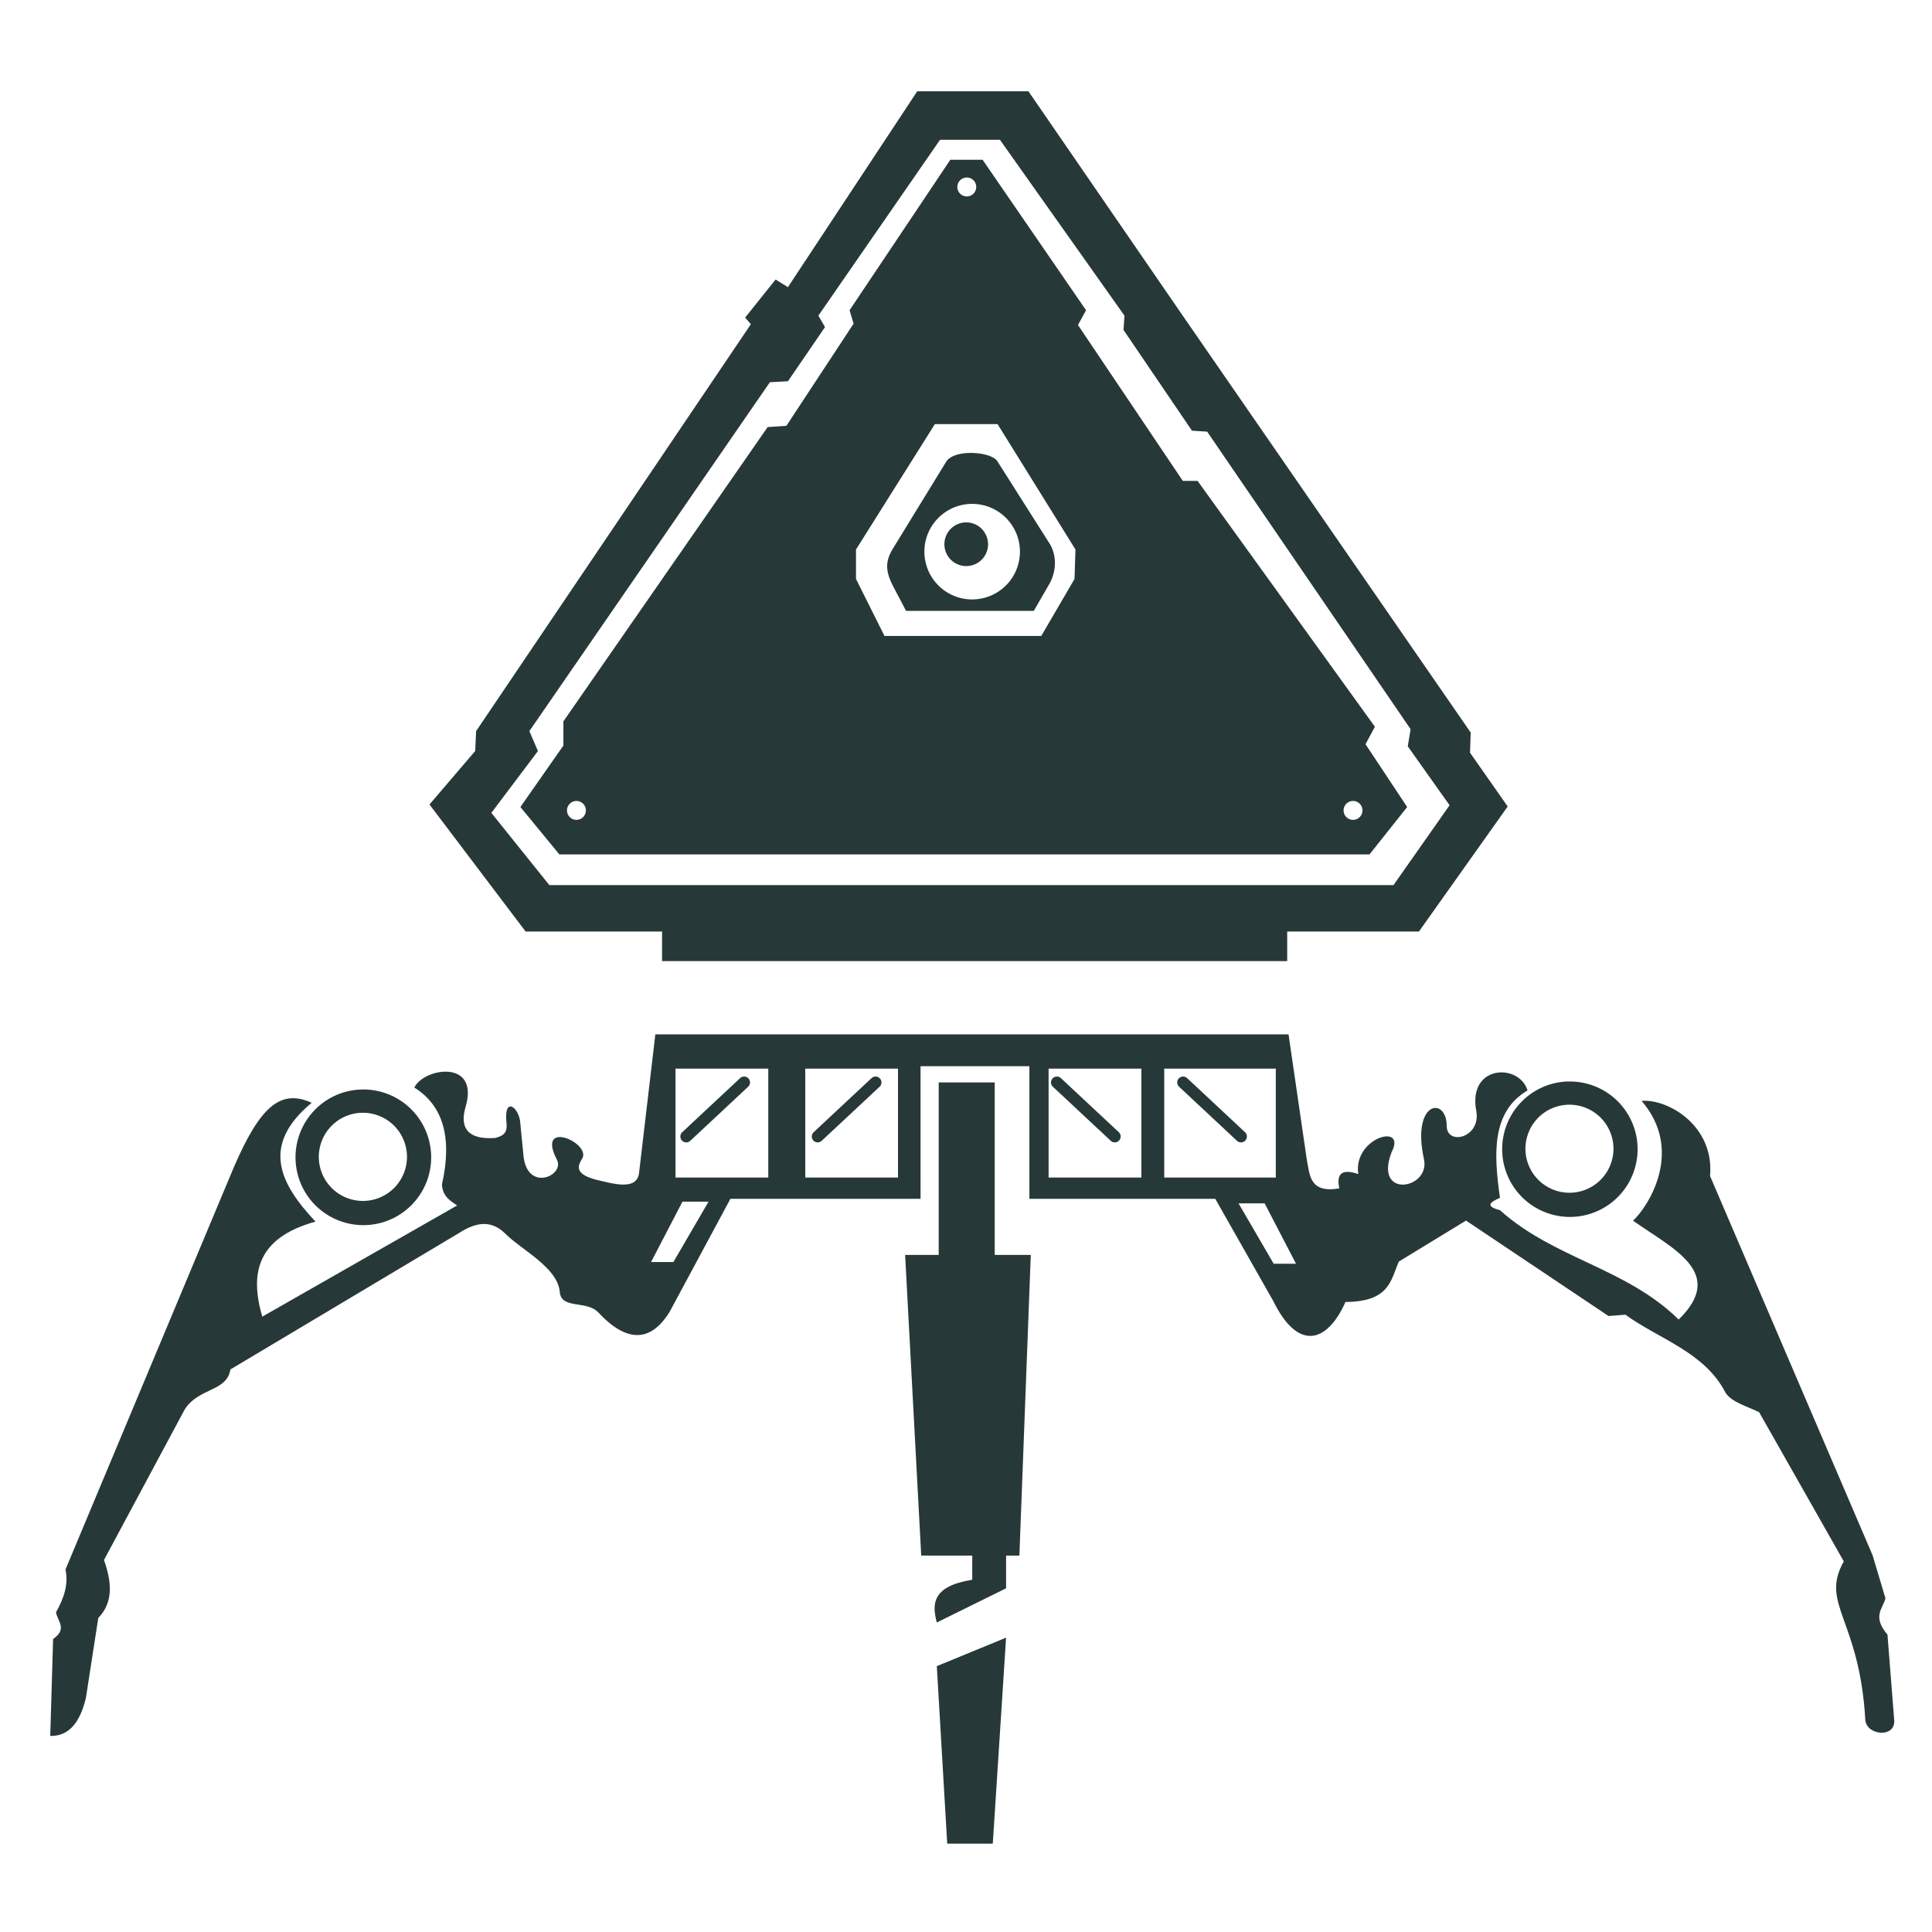
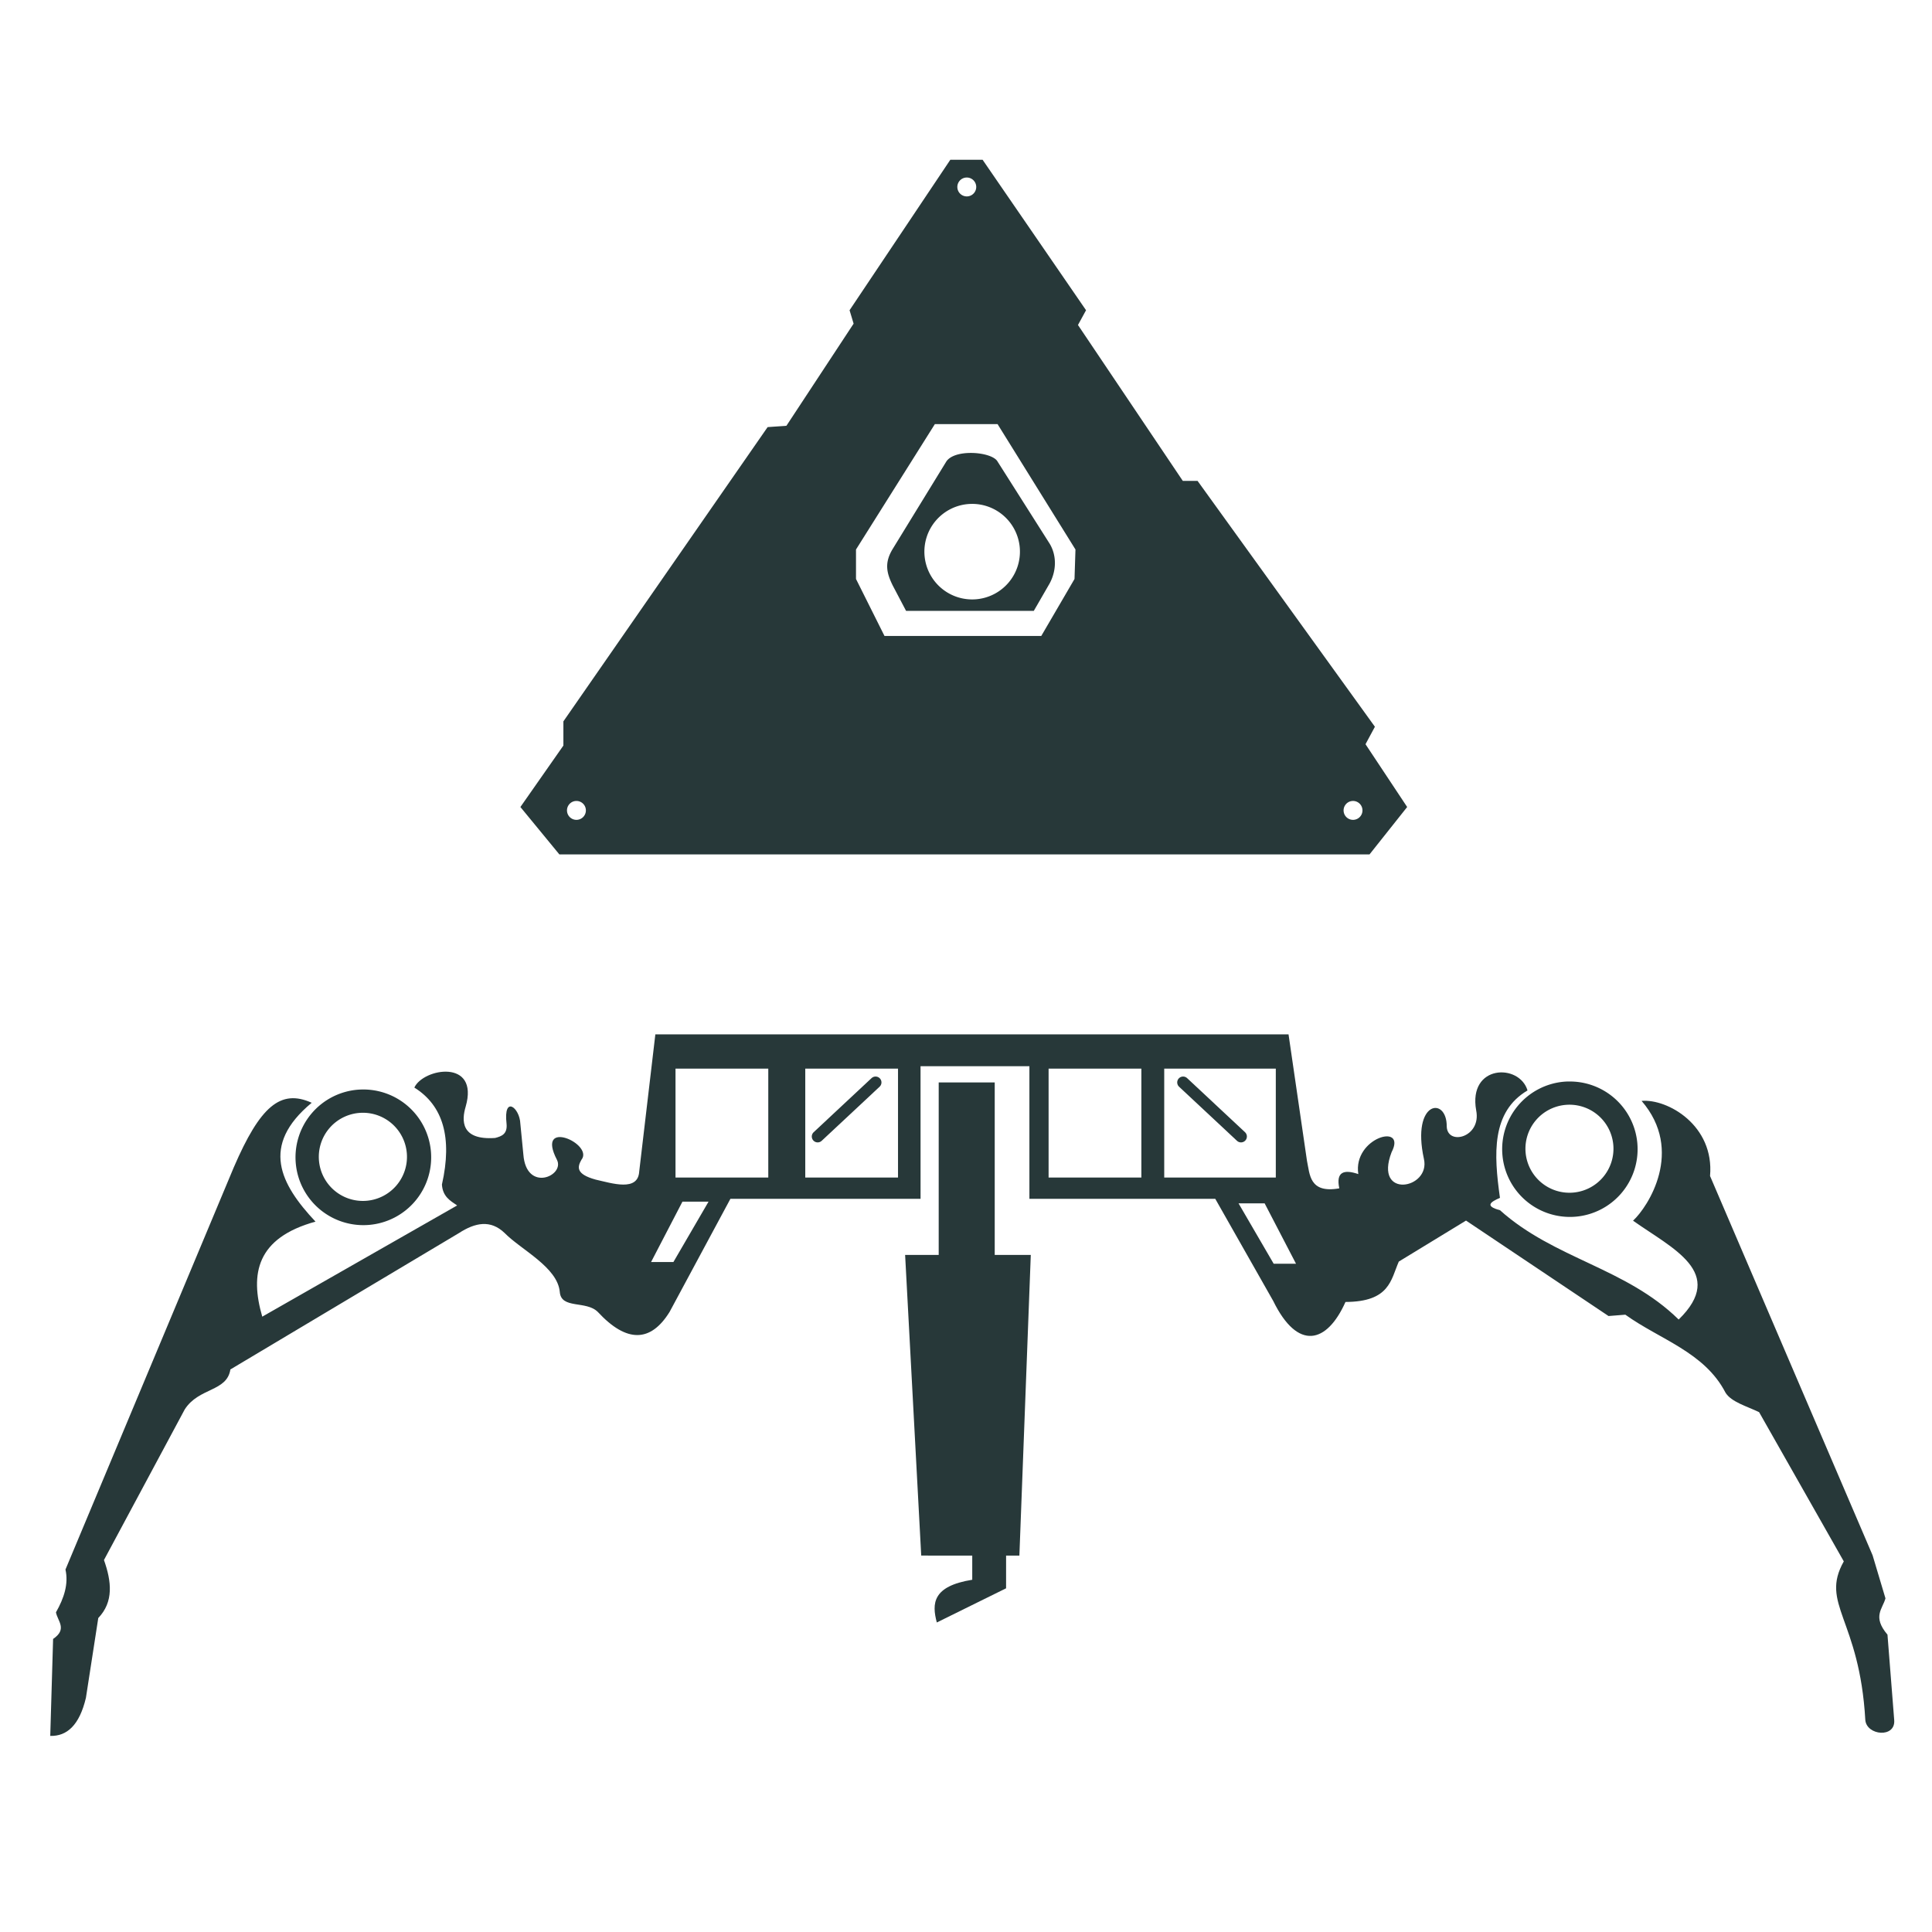
<svg xmlns="http://www.w3.org/2000/svg" xmlns:ns1="http://www.inkscape.org/namespaces/inkscape" xmlns:ns2="http://sodipodi.sourceforge.net/DTD/sodipodi-0.dtd" width="512" height="512" viewBox="0 0 135.467 135.467" version="1.1" id="svg5" ns1:version="1.1.1 (3bf5ae0d25, 2021-09-20)" ns2:docname="Apex Pack.svg">
  <ns2:namedview id="namedview7" pagecolor="#ffffff" bordercolor="#666666" borderopacity="1.0" ns1:pageshadow="2" ns1:pageopacity="0" ns1:pagecheckerboard="0" ns1:document-units="px" showgrid="false" ns1:zoom="0.64504646" ns1:cx="47.283416" ns1:cy="118.59611" ns1:window-width="1366" ns1:window-height="697" ns1:window-x="-8" ns1:window-y="-8" ns1:window-maximized="1" ns1:current-layer="layer1" ns1:object-nodes="false" units="px" width="512px" height="512px" />
  <defs id="defs2" />
  <g ns1:label="Layer 1" ns1:groupmode="layer" id="layer1">
    <g id="g16352" transform="matrix(2.596,0,0,2.596,-275.656,-445.266)">
      <path style="fill:#273839;fill-opacity:1;stroke:none;stroke-width:0.265px;stroke-linecap:butt;stroke-linejoin:miter;stroke-opacity:1" d="m 131.539,205.415 -0.907,-3e-4 0.435,8.121 1.378,2.1e-4 v 0.653 c -1.078,0.174 -1.093,0.643 -0.957,1.154 l 1.871,-0.923 2.5e-4,-0.884 h 0.359 l 0.308,-8.121 h -0.974 v -4.659 h -1.513 z" id="path4072" ns2:nodetypes="cccccccccccccc" />
      <g id="g13421" transform="translate(10.665,79.574)">
-         <path id="path949" style="fill:#273839;fill-opacity:1;stroke:none;stroke-width:1px;stroke-linecap:butt;stroke-linejoin:miter;stroke-opacity:1" d="m 453.939,356.273 -13.178,19.959 -1.258,-0.775 -3.102,3.877 0.582,0.678 -28.002,41.469 -0.098,2.035 -4.656,5.445 9.797,12.949 h 13.908 v 3.014 h 63.717 v -3.014 h 13.428 l 9.045,-12.744 -3.838,-5.48 0.068,-2.055 -29.283,-42.395 -15.793,-22.963 z m 2.326,4.941 h 6.104 l 12.693,17.924 -0.098,1.455 6.977,10.27 1.551,0.098 20.734,30.326 -0.289,1.744 4.262,6.008 -5.717,8.139 h -86.039 l -5.911,-7.362 4.747,-6.3 -0.871,-2.035 24.514,-35.559 1.84,-0.098 3.779,-5.521 -0.678,-1.164 z" transform="scale(0.265)" ns2:nodetypes="ccccccccccccccccccccccccccccccccccccccc" />
        <path id="path1271" style="fill:#273839;fill-opacity:1;stroke:none;stroke-width:2.596px;stroke-linecap:butt;stroke-linejoin:miter;stroke-opacity:1" d="M 251.826 42.596 L 225.143 82.445 L 226.213 86 L 208.422 113.041 L 203.441 113.395 L 149.363 191.314 L 149.363 197.719 L 137.979 213.992 L 148.293 226.539 L 362.83 226.539 L 372.795 213.992 L 361.766 197.363 L 364.254 192.738 L 317.291 127.631 L 313.381 127.631 L 285.625 86.355 L 287.762 82.445 L 260.367 42.596 L 251.826 42.596 z M 256.143 47.303 A 2.5 2.5 0 0 1 258.672 49.564 L 258.676 49.615 A 2.5 2.5 0 0 1 256.383 52.295 A 2.5 2.5 0 0 1 253.691 50.016 A 2.5 2.5 0 0 1 255.957 47.312 A 2.5 2.5 0 0 1 256.143 47.303 z M 247.729 112.6 L 264.332 112.6 L 284.961 145.805 L 284.709 153.609 L 275.904 168.701 L 234.393 168.701 L 226.846 153.609 L 226.846 145.805 L 247.729 112.6 z M 152.777 212.391 A 2.5 2.5 0 0 1 155.307 214.652 L 155.311 214.703 A 2.5 2.5 0 0 1 153.018 217.383 A 2.5 2.5 0 0 1 150.326 215.104 A 2.5 2.5 0 0 1 152.592 212.4 A 2.5 2.5 0 0 1 152.777 212.391 z M 358.236 212.4 A 2.5 2.5 0 0 1 360.949 214.654 L 360.953 214.703 A 2.5 2.5 0 0 1 358.662 217.383 A 2.5 2.5 0 0 1 355.971 215.104 A 2.5 2.5 0 0 1 358.236 212.4 z " transform="matrix(0.102,0,0,0.102,95.502,91.916)" />
        <path id="path2086" style="fill:#273839;fill-opacity:1;stroke:none;stroke-width:1px;stroke-linecap:butt;stroke-linejoin:miter;stroke-opacity:1" d="m 459.43,393.131 c -1.048,-0.005 -2.093,0.247 -2.516,0.859 l -5.48,8.936 c -0.848,1.404 -0.629,2.409 0,3.699 l 1.369,2.604 h 13.018 l 1.615,-2.797 c 0.719,-1.343 0.714,-2.872 0,-4.055 l -5.32,-8.387 c -0.304,-0.517 -1.497,-0.854 -2.686,-0.859 z m 0.145,5.193 a 4.87,4.87 0 0 1 4.811,4.406 l 0.008,0.098 a 4.87,4.87 0 0 1 -4.465,5.219 4.87,4.87 0 0 1 -5.242,-4.439 4.87,4.87 0 0 1 4.412,-5.264 4.87,4.87 0 0 1 0.477,-0.019 z" transform="scale(0.265)" />
-         <path style="fill:#273839;stroke-width:10;stroke-linejoin:round" id="path3830" ns2:type="arc" ns2:cx="121.61765" ns2:cy="106.64615" ns2:rx="0.58972627" ns2:ry="0.58972627" ns2:start="6.2079093" ns2:end="6.1880474" ns2:open="true" ns2:arc-type="arc" d="m 122.206,106.602 a 0.59,0.59 0 0 1 -0.541,0.632 0.59,0.59 0 0 1 -0.635,-0.538 0.59,0.59 0 0 1 0.534,-0.638 0.59,0.59 0 0 1 0.64,0.531" />
-         <path style="fill:#273839;fill-opacity:1;stroke:none;stroke-width:0.265px;stroke-linecap:butt;stroke-linejoin:miter;stroke-opacity:1" d="m 120.823,136.948 1.871,-0.769 -0.359,5.563 h -1.231 z" id="path4696" ns2:nodetypes="ccccc" />
        <path id="path5092" style="fill:#273839;fill-opacity:1;stroke:none;stroke-width:1px;stroke-linecap:butt;stroke-linejoin:miter;stroke-opacity:1" d="m 427.248,452.393 -1.645,13.977 c -0.123,2.076 -2.757,1.205 -4.453,0.822 -2.01,-0.557 -1.86,-1.275 -1.439,-2.012 1.309,-1.617 -4.715,-4.295 -2.492,0 0.825,1.635 -3.126,3.362 -3.424,-0.545 l -0.307,-3.137 c -0.062,-1.653 -1.745,-2.941 -1.406,0 0.104,1.058 -0.505,1.283 -1.162,1.453 -3.542,0.249 -3.415,-1.819 -3.004,-3.197 1.405,-4.886 -4.312,-3.928 -5.232,-1.938 2.922,1.822 3.894,5.09 2.811,9.883 0.083,1.232 0.843,1.649 1.551,2.131 l -19.863,11.336 c -1.274,-4.386 -0.572,-8.029 5.426,-9.688 -3.592,-3.825 -5.655,-7.746 -0.387,-12.113 -3.167,-1.433 -5.257,0.354 -7.945,6.59 L 367.125,506.939 c 0.328,1.453 -0.138,2.908 -0.969,4.361 0.16,0.886 1.195,1.709 -0.291,2.713 l -0.291,9.883 c 1.698,0.046 2.97,-1.081 3.635,-3.875 l 1.26,-8.139 c 1.58,-1.65 1.36,-3.717 0.58,-5.912 l 8.236,-15.357 c 1.443,-2.241 4.295,-1.78 4.65,-4.068 l 23.303,-13.904 c 1.634,-1.057 3.21,-1.388 4.65,0 1.679,1.712 5.392,3.474 5.621,6.008 0.138,1.774 2.683,0.844 3.875,2.035 2.95,3.182 5.391,3.099 7.314,0 l 6.201,-11.531 h 19.381 l -0.002,-13.516 H 465.373 v 13.516 h 18.943 l 5.91,10.416 c 2.502,5.111 5.471,4.336 7.363,0.098 4.517,-0.019 4.617,-2.246 5.434,-4.115 l 6.852,-4.18 14.525,9.729 1.713,-0.137 c 3.509,2.526 8.076,3.817 10.209,7.947 0.586,0.949 2.158,1.379 3.424,1.986 l 8.633,15.211 c -2.455,4.355 1.608,5.837 2.193,16.168 0.136,1.589 3.1,1.867 2.945,0 l -0.686,-8.701 c -1.566,-1.846 -0.498,-2.614 -0.205,-3.699 l -1.311,-4.389 -16.568,-38.66 c 0.455,-5.164 -4.336,-7.884 -6.977,-7.654 4.38,5.072 0.662,10.797 -0.871,12.209 3.967,2.822 9.574,5.279 4.65,10.076 -5.395,-5.293 -12.657,-6.165 -18.215,-11.143 -1.581,-0.42 -0.971,-0.84 0,-1.26 -0.63,-4.478 -0.882,-8.756 2.809,-10.947 -0.827,-2.778 -6.075,-2.648 -5.232,2.033 0.55,2.751 -2.922,3.63 -3.002,1.648 0.031,-3.109 -3.624,-2.654 -2.326,3.293 0.713,3.084 -5.143,4.139 -3.295,-0.678 1.591,-3.048 -3.96,-1.489 -3.391,2.229 -1.464,-0.497 -2.297,-0.237 -1.938,1.453 -3.07,0.549 -3.001,-1.447 -3.295,-2.809 l -1.879,-12.885 z m 2.055,3.494 h 9.455 v 11.1 h -9.455 z m 13.225,0 h 9.453 v 11.1 h -9.453 z m 24.801,0 h 9.455 v 11.1 h -9.455 z m 11.785,0 h 11.373 v 11.1 h -11.373 z m -49.105,13.557 h 2.66 l -3.58,6.152 h -2.277 z m 56.68,0.172 h 2.66 l 3.197,6.152 h -2.277 z" transform="scale(0.265)" />
-         <path style="fill:none;stroke:#273839;stroke-width:0.318;stroke-linecap:round;stroke-linejoin:miter;stroke-miterlimit:4;stroke-dasharray:none;stroke-opacity:1" d="m 115.619,121.182 -1.564,1.461" id="path12014" />
        <path style="fill:none;stroke:#273839;stroke-width:0.318;stroke-linecap:round;stroke-linejoin:miter;stroke-miterlimit:4;stroke-dasharray:none;stroke-opacity:1" d="m 119.169,121.182 -1.564,1.461" id="path12014-9" />
-         <path style="fill:none;stroke:#273839;stroke-width:0.318;stroke-linecap:round;stroke-linejoin:miter;stroke-miterlimit:4;stroke-dasharray:none;stroke-opacity:1" d="m 124.066,121.182 1.564,1.461" id="path12014-7" />
        <path style="fill:none;stroke:#273839;stroke-width:0.318;stroke-linecap:round;stroke-linejoin:miter;stroke-miterlimit:4;stroke-dasharray:none;stroke-opacity:1" d="m 127.475,121.182 1.564,1.461" id="path12014-4" />
        <path id="path12926" style="fill:#273839;fill-opacity:1;stroke:none;stroke-width:4.535;stroke-linecap:round;stroke-linejoin:round;stroke-miterlimit:4;stroke-dasharray:none" d="m 397.279,458.014 a 6.914,6.914 0 0 0 -0.416,0.023 6.914,6.914 0 0 0 -6.266,7.475 6.914,6.914 0 0 0 7.443,6.303 6.914,6.914 0 0 0 6.34,-7.412 l -0.012,-0.137 a 6.914,6.914 0 0 0 -7.09,-6.252 z m 0.17,2.369 a 4.493,4.493 0 0 1 4.463,4.066 l 0.008,0.09 a 4.493,4.493 0 0 1 -4.121,4.816 4.493,4.493 0 0 1 -4.836,-4.096 4.493,4.493 0 0 1 4.072,-4.857 4.493,4.493 0 0 1 0.414,-0.019 z" transform="scale(0.265)" />
        <path id="path12926-7" style="fill:#273839;fill-opacity:1;stroke:none;stroke-width:1.2;stroke-linecap:round;stroke-linejoin:round;stroke-miterlimit:4;stroke-dasharray:none" d="m 137.868,121.157 a 1.829,1.829 0 0 0 -0.11,0.006 1.829,1.829 0 0 0 -1.658,1.978 1.829,1.829 0 0 0 1.969,1.668 1.829,1.829 0 0 0 1.677,-1.961 l -0.003,-0.036 a 1.829,1.829 0 0 0 -1.876,-1.654 z m 0.045,0.627 a 1.189,1.189 0 0 1 1.181,1.076 l 0.002,0.024 a 1.189,1.189 0 0 1 -1.09,1.274 1.189,1.189 0 0 1 -1.28,-1.084 1.189,1.189 0 0 1 1.077,-1.285 1.189,1.189 0 0 1 0.11,-0.005 z" />
      </g>
      <g id="g3702" transform="matrix(1.989,0,0,1.989,-166.283,-89.45)" />
    </g>
  </g>
</svg>